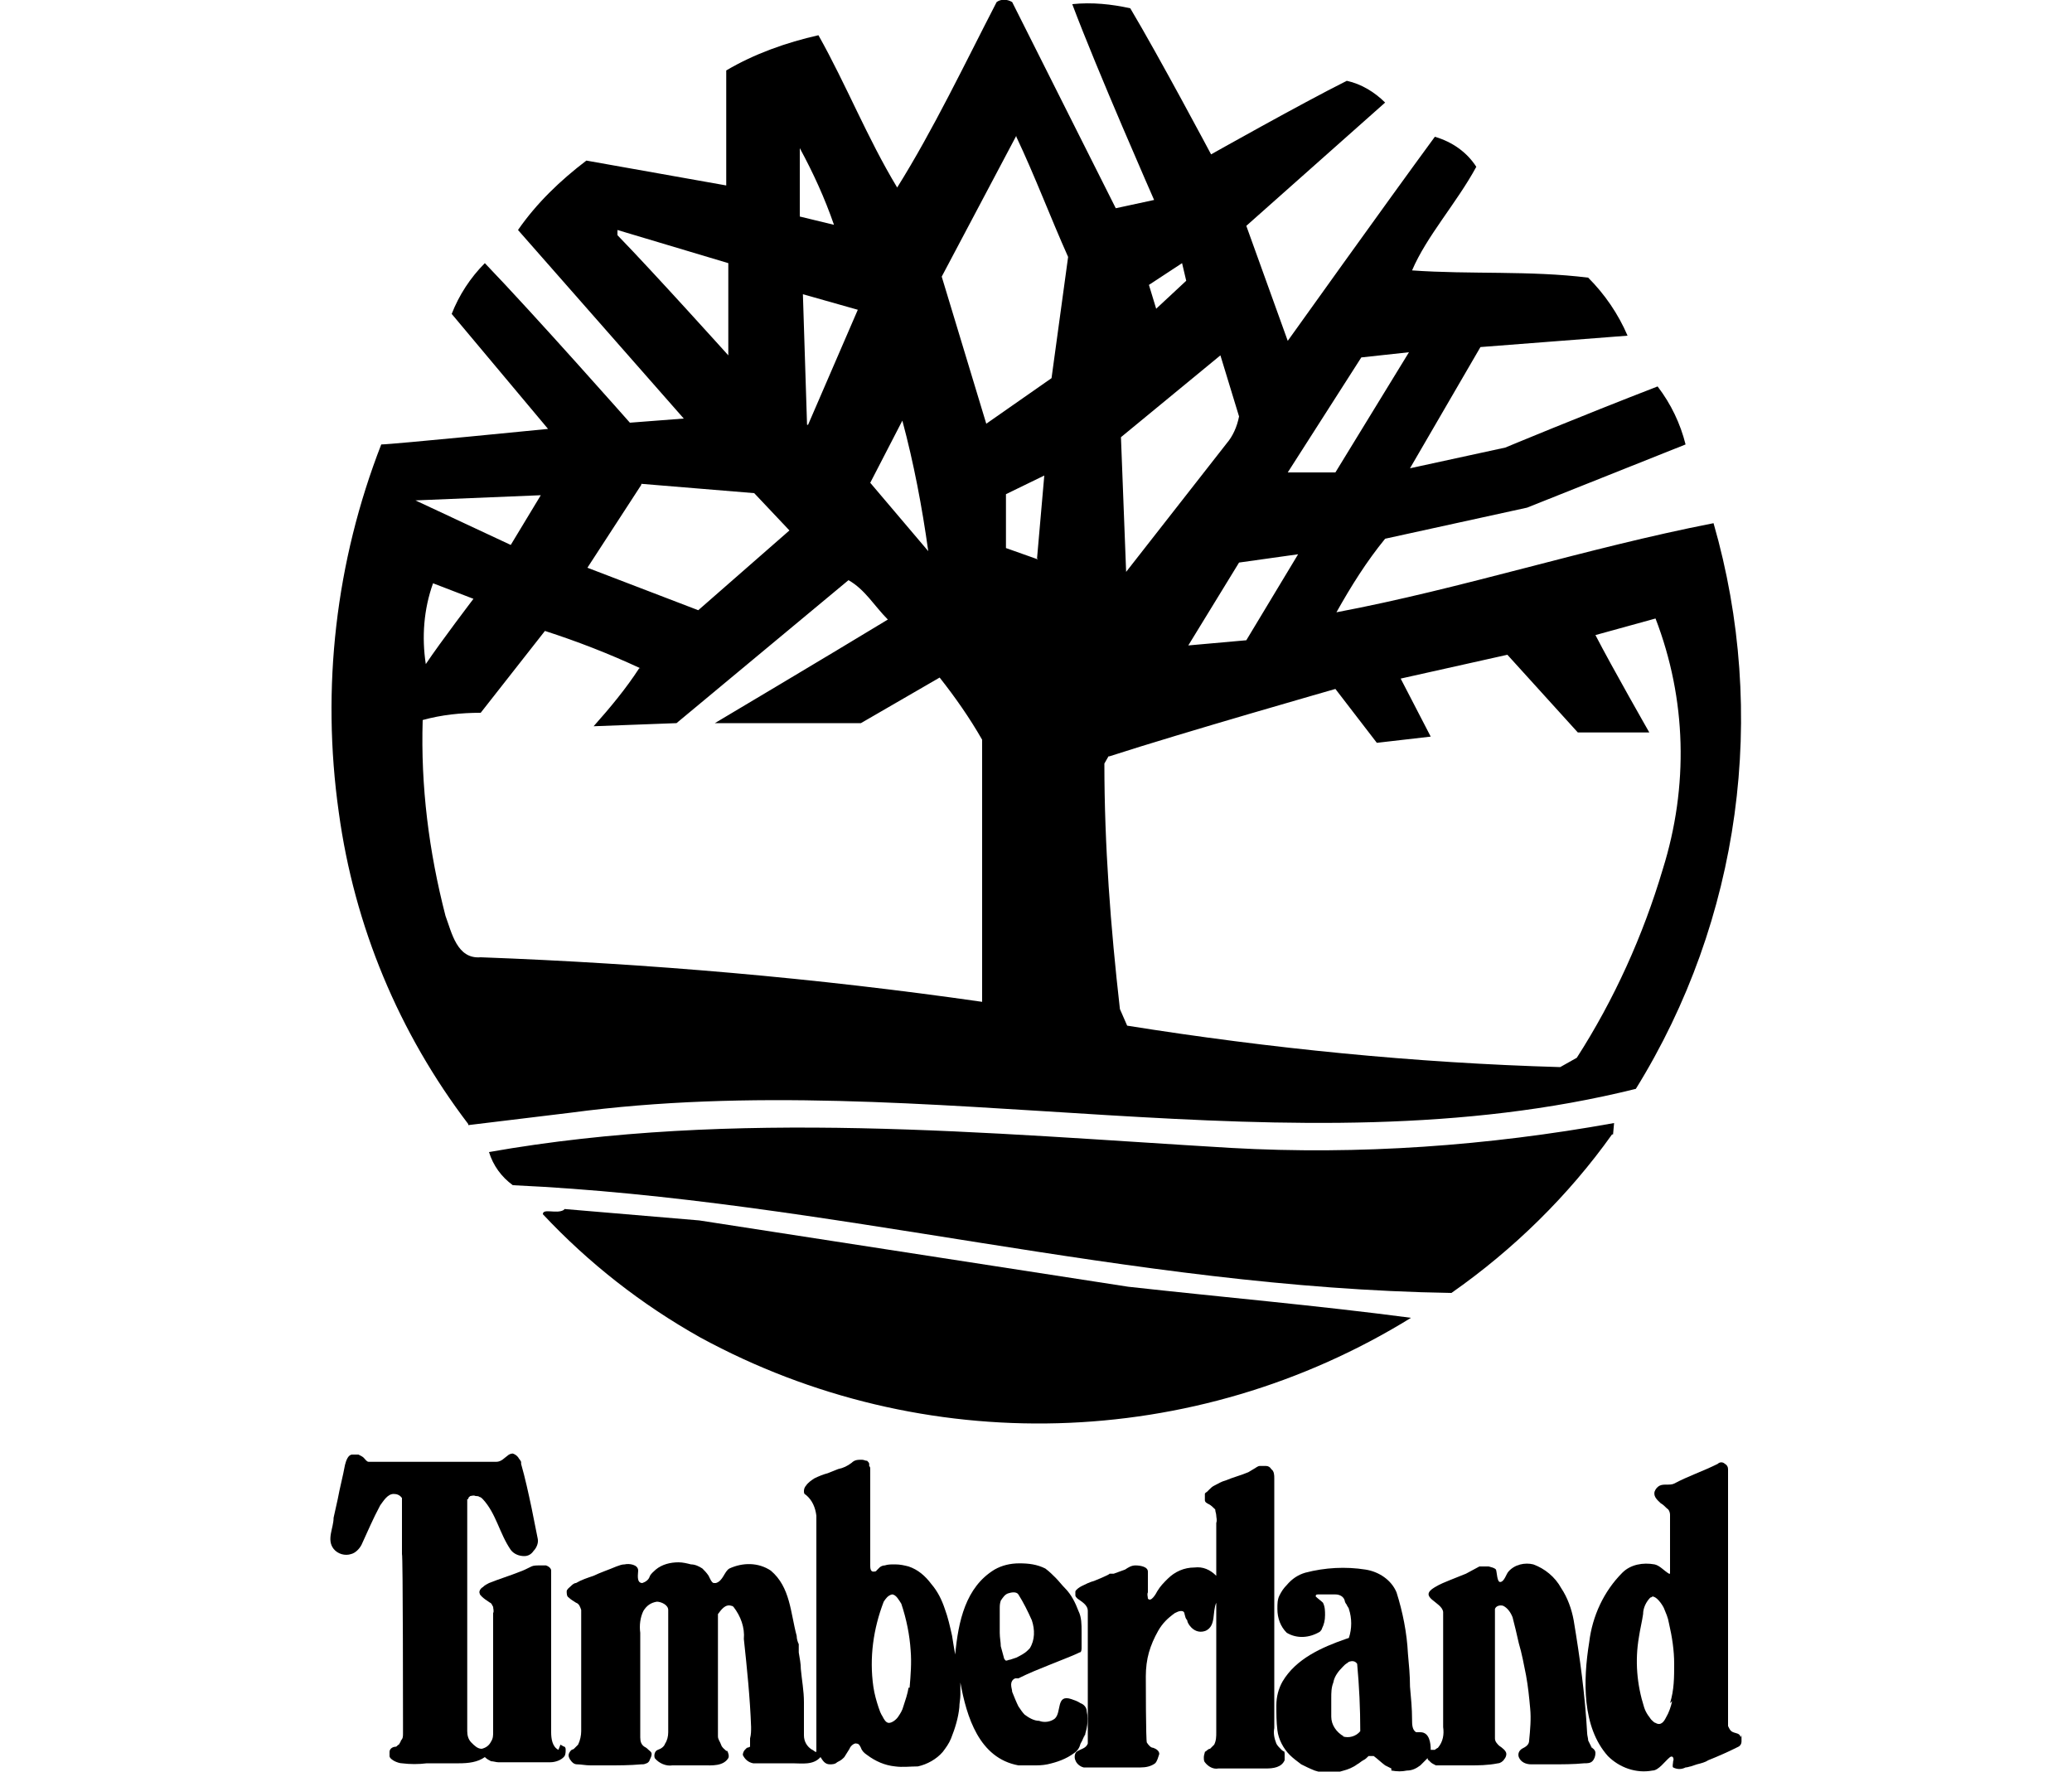
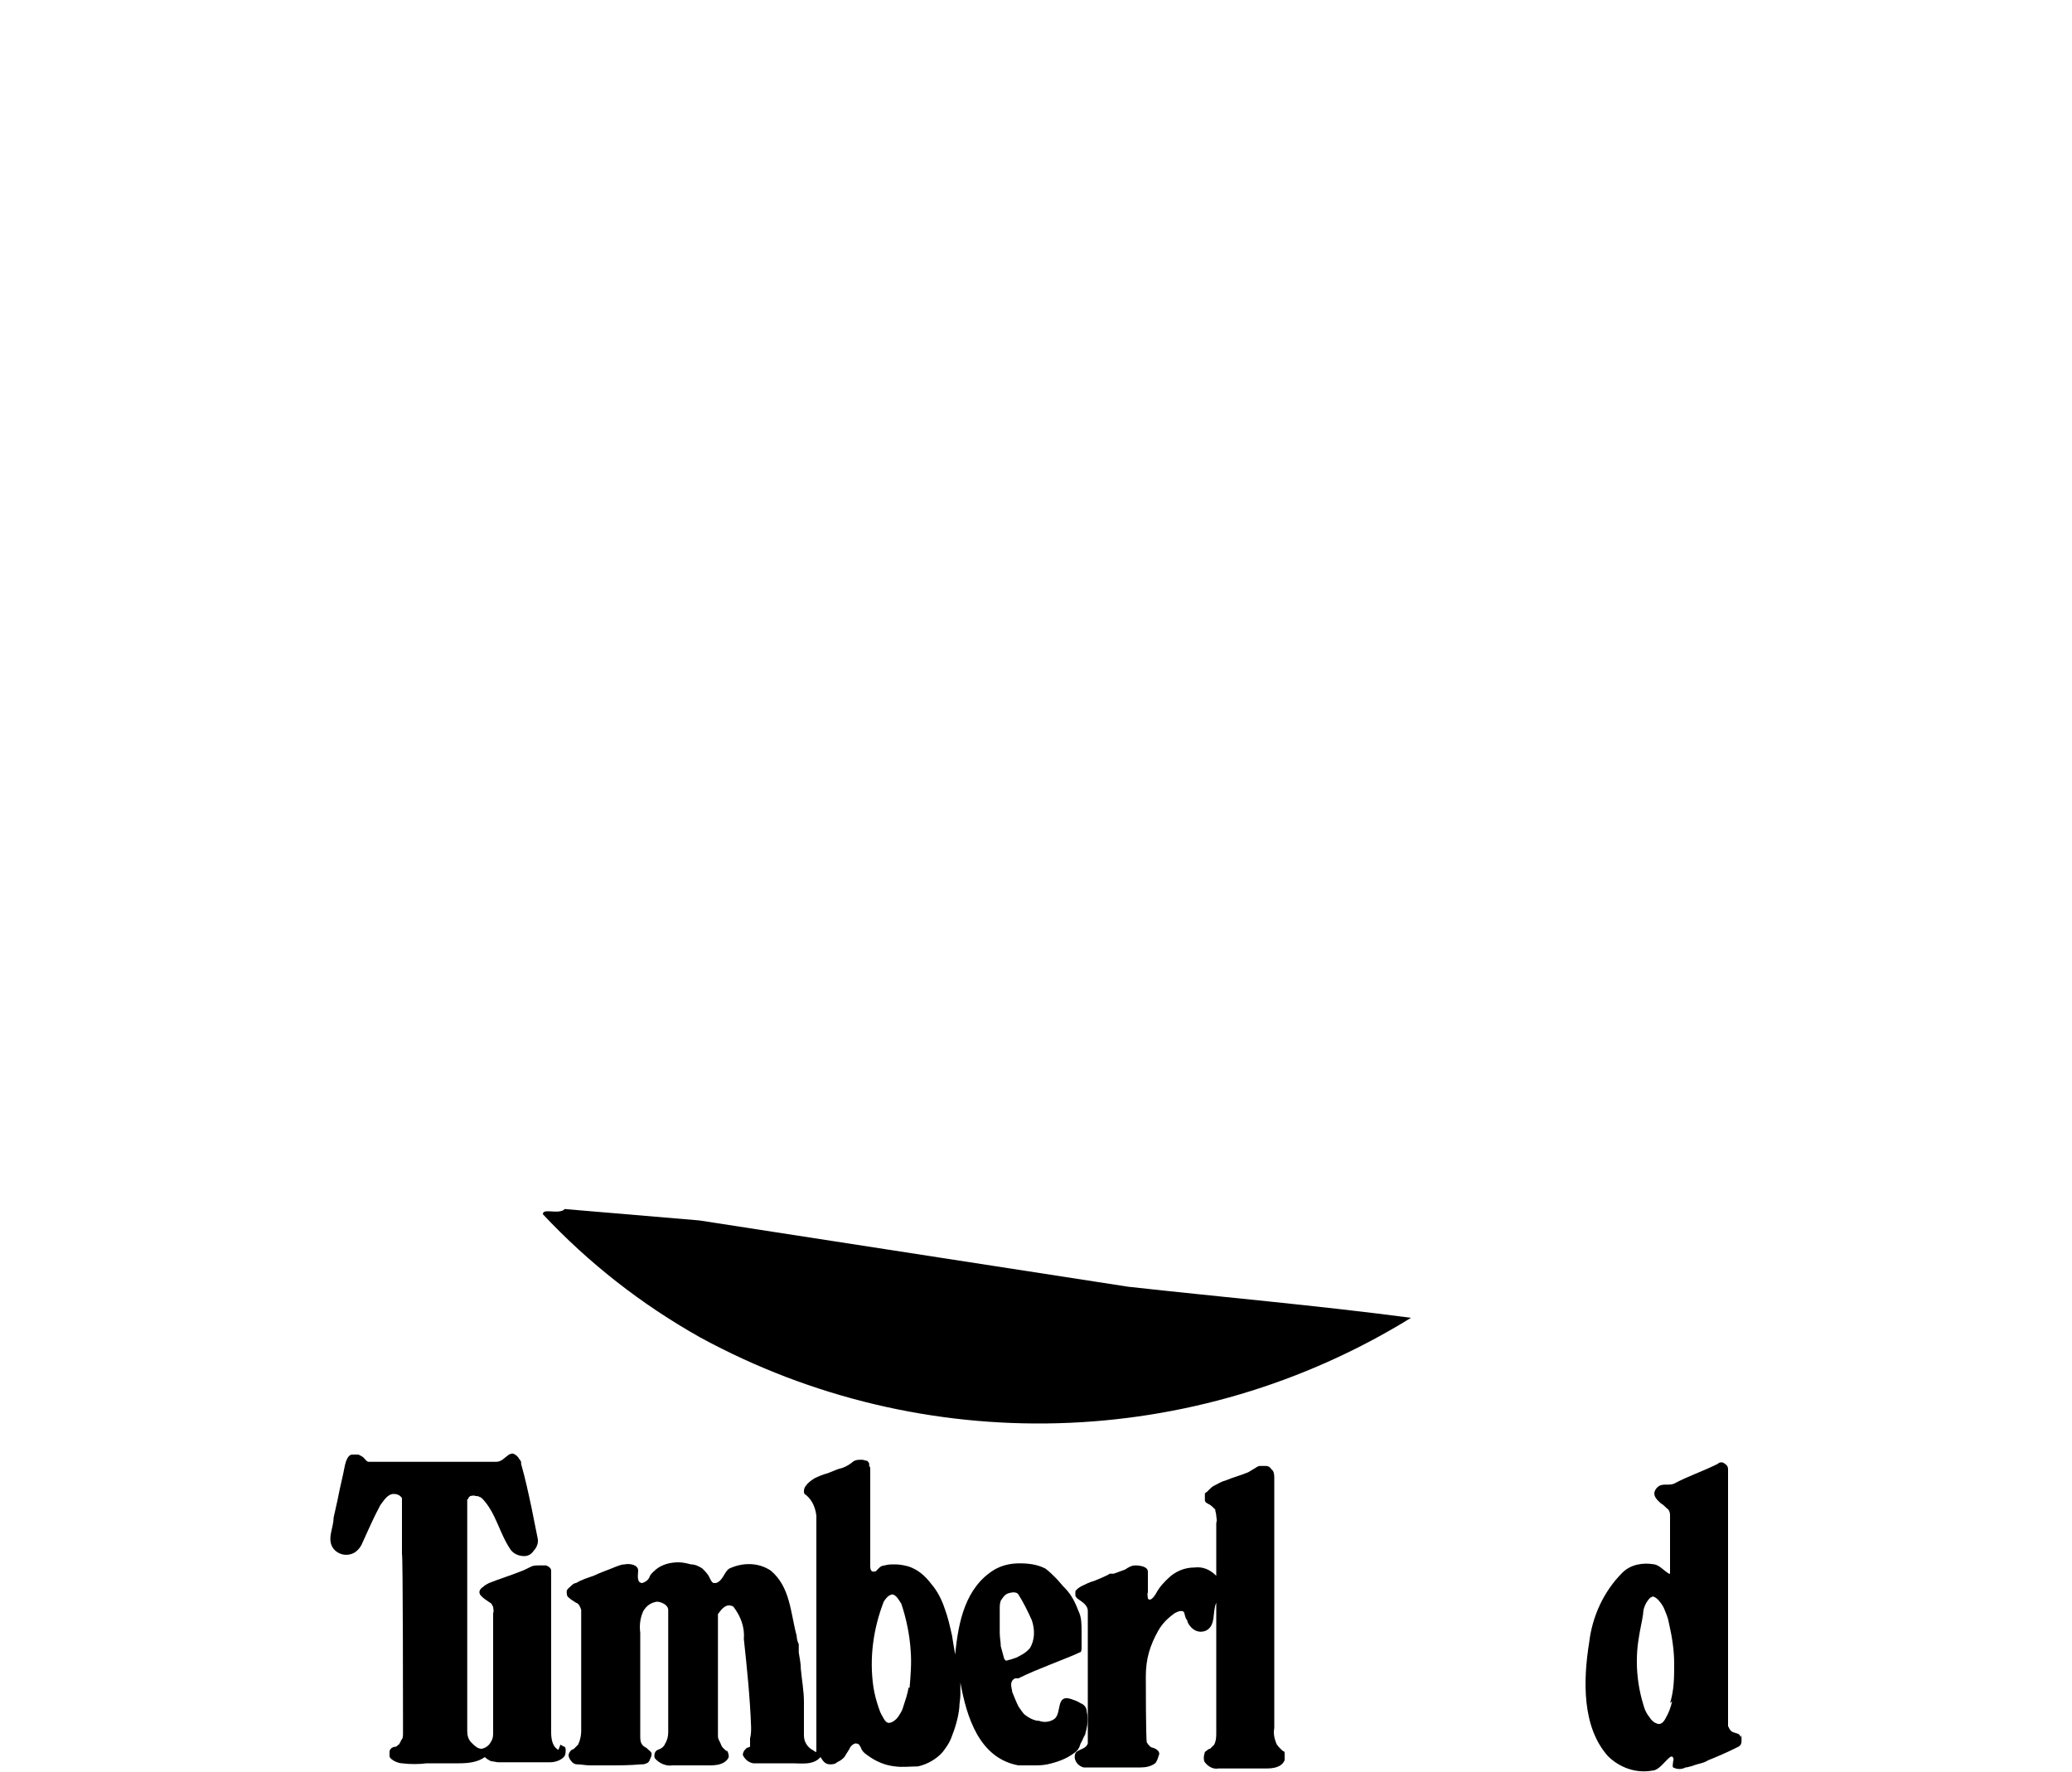
<svg xmlns="http://www.w3.org/2000/svg" id="Layer_1" version="1.1" viewBox="0 0 200 171">
  <path d="M54.4,116.8c-.7.4-2-.2-2,.4,4.4,4.7,9.5,8.7,15.2,11.9,21.5,11.7,47.7,11,68.6-1.9-9.1-1.2-18.3-2-27.3-3l-41.4-6.4-13-1.1Z" />
-   <path d="M45.2,108.6l9.9-1.2c34.4-4.6,69.4,6,102.8-2.3,10.1-16.3,12.8-36.2,7.5-54.6-12.3,2.4-24.2,6.3-36.4,8.6,1.4-2.5,2.9-4.9,4.7-7.1l13.7-3,15.3-6.1c-.5-2-1.4-3.9-2.7-5.6-7.5,2.9-14.7,5.9-14.7,5.9l-9.2,2,6.8-11.7,14.2-1.1c-.9-2.1-2.2-4-3.8-5.6-5.6-.7-11.4-.3-17-.7,1.4-3.3,4.3-6.5,6.2-10-.9-1.4-2.3-2.4-4-2.9-4.7,6.4-14.2,19.7-14.2,19.7l-4-11.1,13.4-11.9c-1-1-2.3-1.8-3.7-2.1-4.4,2.2-13.1,7.1-13.1,7.1,0,0-5-9.4-7.8-14.1-1.8-.4-3.7-.6-5.6-.4,2.4,6.4,7.9,18.9,7.9,18.9l-3.7.8L97.7.2c-.5-.3-1.1-.3-1.5,0-3.1,6-6.1,12.3-9.6,17.9-2.9-4.8-4.9-9.9-7.6-14.7-3.1.7-6.2,1.8-8.9,3.4v11.1l-13.5-2.4c-2.5,1.9-4.8,4.1-6.6,6.7l16,18.2-5.2.4s-9.1-10.3-14-15.4c-1.4,1.4-2.5,3.1-3.2,4.9l9.3,11.1s-15.1,1.5-16.1,1.5c-4.4,11.3-5.8,23.5-4.1,35.5,1.5,11,5.8,21.3,12.5,30.1ZM100.2,54l-3.1-1.1v-5.2l3.7-1.8-.7,8ZM131.4,34.5l4.6-.5-7.1,11.6h-4.6l7.1-11.1ZM125.3,53.5l-5,8.3-5.6.5,4.9-8,5.7-.8ZM114.1,25.4l.4,1.7-2.9,2.7-.7-2.3,3.2-2.1ZM117.8,34.3l1.8,5.9c-.2,1-.6,1.9-1.2,2.6l-9.7,12.4-.5-13,9.6-7.9ZM107.1,73c7.1-2.3,21.8-6.5,21.8-6.5l4,5.2,5.2-.6-2.9-5.6,10.3-2.3,6.8,7.5h6.9s-3.6-6.3-5.2-9.4l5.8-1.6c3,7.8,3.2,16.2.7,24.2-1.9,6.4-4.7,12.6-8.3,18.2l-1.6.9c-14-.4-28-1.8-41.8-4l-.7-1.6c-.9-7.9-1.5-15.8-1.5-23.7l.4-.7ZM98.1,13.2c1.8,3.8,3.3,7.8,5,11.6l-1.6,11.7-6.3,4.4-4.3-14.2,7.2-13.6ZM87.1,40.6c1.1,4.1,1.9,8.3,2.5,12.6l-5.6-6.6,3.1-6ZM77.9,41l-.4-12.6h0l5.3,1.5-4.8,11.1ZM77.2,14.3c1.3,2.4,2.4,4.8,3.3,7.4l-3.3-.8v-6.6ZM59.6,22.6v-.4l10.7,3.2v8.9s-7.2-8-10.7-11.6ZM61.9,46.7l10.9.9,3.4,3.6-8.8,7.7-10.7-4.1,5.2-8ZM61.7,64.5c-1.3,2-2.8,3.8-4.4,5.6l8-.3,16.6-13.8c1.6.9,2.5,2.5,3.8,3.8-5.6,3.4-16.7,10-16.7,10h14.1l7.6-4.4c1.5,1.9,2.9,3.9,4.1,6v25.3c-16-2.3-32.2-3.7-48.4-4.3-2.3.2-2.8-2.4-3.4-4-1.6-6.2-2.4-12.5-2.2-18.9,1.8-.5,3.7-.7,5.6-.7l6.2-7.9c3.1,1,6.2,2.2,9.2,3.6ZM41.8,56.3l3.9,1.5s-3.2,4.2-4.6,6.3c-.4-2.6-.2-5.3.7-7.8ZM52.2,47.8l-2.9,4.8-9.2-4.3h0l12.1-.5Z" />
-   <path d="M155.7,109.5h0s.1-1.1.1-1.1c-12.2,2.2-24.6,3.1-37,2.4-23.6-1.4-47.8-3.8-71.6.4.4,1.3,1.2,2.4,2.3,3.2,30.5,1.4,59.3,9.9,90.6,10.4,6-4.2,11.3-9.4,15.5-15.3Z" />
  <path d="M168,167.7c0-.4-.5-.4-.7-.5-.3-.1-.4-.4-.5-.6v-24.8c0-.2-.1-.4-.3-.5-.2-.2-.5-.2-.7,0-1.4.7-2.9,1.2-4.2,1.9-.4.2-1,0-1.4.2-.2.1-.4.3-.5.6-.1.5.3.8.6,1.1.2.1.4.3.6.5.2.1.3.4.3.6v5.3c0,.1,0,.2,0,.4,0,0,0,0-.1,0-.5-.3-.9-.8-1.4-.9-1.1-.2-2.3,0-3.1.8-1.8,1.8-2.9,4.2-3.2,6.7-.6,3.7-.7,8.2,1.8,11,1.1,1.1,2.7,1.7,4.3,1.4.6,0,1.2-.9,1.7-1.3.3-.2.4.2.3.4,0,.2-.1.5,0,.6.4.2.8.2,1.2,0,.2,0,.4-.1.5-.1l.6-.2c.4-.1.8-.2,1.1-.4,1-.4,1.9-.8,2.9-1.3.2-.1.3-.3.3-.5,0-.2,0-.4,0-.6ZM161.4,164.2c-.1.5-.3,1.1-.6,1.6-.2.4-.5.8-1,.5-.1,0-.3-.2-.4-.3-.1-.1-.2-.3-.3-.4-.2-.3-.3-.5-.4-.8-.7-2.2-.9-4.5-.5-6.8.1-.7.3-1.5.4-2.2,0-.6.3-1.2.7-1.6,0,0,.1,0,.2-.1h0c.4,0,.9.7,1.1,1.1.2.5.4.9.5,1.5.3,1.3.5,2.6.5,3.9,0,1.3,0,2.5-.4,3.8Z" />
  <path d="M124,169.1c0,0-.2-.1-.3-.2-.2-.2-.4-.4-.5-.6-.2-.5-.3-1-.2-1.5v-24.1c0-.3,0-.7-.3-.9-.1-.2-.3-.3-.5-.3-.2,0-.4,0-.6,0-.2,0-.4.2-.6.3l-.5.3c-.7.3-1.5.5-2.2.8-.4.1-.7.3-1.1.5-.2.1-.3.2-.5.4l-.2.2c0,0-.2.1-.2.2,0,.2,0,.4,0,.6,0,.2.2.3.4.4.2.1.4.3.6.5,0,.2.1.4.1.6,0,.2.1.4,0,.7v5.1c-.6-.6-1.3-.9-2.1-.8-1,0-1.9.4-2.6,1.1-.4.4-.7.7-1,1.2-.1.2-.6,1.1-.9.7,0-.2-.1-.4,0-.6,0-.2,0-.4,0-.7,0-.4,0-.8,0-1.3,0-.5-.8-.6-1.2-.6-.4,0-.7.2-1,.4l-1.1.4h-.4c0,.1-1.5.7-1.5.7-.4.1-.8.3-1.2.5-.2.1-.5.3-.6.5,0,.1,0,.3,0,.4,0,.1.1.2.2.3.4.3,1,.6,1,1.2v11.5s0,1.3,0,1.3c-.2.5-.7.5-1.1.8-.2.2-.2.6-.1.8.1.3.4.6.8.7h5.5c.5,0,1-.1,1.4-.4.2-.2.3-.6.4-.9,0-.3-.3-.5-.6-.6-.2,0-.4-.2-.6-.5-.1-.2-.1-6-.1-6.4,0-.8.1-1.6.3-2.3.2-.7.5-1.4.9-2.1.4-.7.9-1.2,1.6-1.7.2-.1.4-.2.6-.2.4,0,.3.3.4.5,0,.1.1.3.2.4,0,.2.2.5.4.7.4.4.9.5,1.4.3,1-.5.6-1.8,1-2.7v12.5c0,.4,0,.8-.2,1.2-.1.1-.3.3-.4.4-.2,0-.3.2-.5.3,0,.1-.1.3-.1.5,0,.2,0,.4.1.5.3.4.8.7,1.3.6h4.6c.7,0,1.5-.1,1.8-.8,0-.2,0-.4,0-.6,0-.1,0-.2-.1-.3Z" />
  <path d="M104.6,167.8c.3-.8.5-1.7.3-2.6,0-.4-.3-.7-.6-.8-.3-.2-.6-.3-.9-.4-1.5-.5-.9,1.3-1.6,1.9-.4.3-1,.4-1.5.2-.5,0-1-.3-1.4-.6-.2-.2-.4-.5-.6-.8-.2-.4-.4-.9-.6-1.4,0-.2-.1-.4-.1-.7,0-.2.1-.5.4-.6h.3c1-.5,2-.9,3-1.3.5-.2,1-.4,1.5-.6.5-.2,1-.4,1.4-.6.2,0,.2-.3.2-.5,0-.1,0-.1,0-.5v-1c0-.7,0-1.4-.3-2-.3-.8-.7-1.6-1.3-2.2-.3-.3-.6-.7-.9-1-.3-.3-.6-.6-1-.9-.8-.4-1.6-.5-2.5-.5-.9,0-1.7.2-2.4.6-2.8,1.7-3.5,5-3.8,8.2h0c-.1-.5-.2-1.2-.3-1.8-.2-.9-.4-1.8-.7-2.6-.3-.9-.7-1.7-1.3-2.4-.6-.8-1.3-1.4-2.2-1.7-.4-.1-.8-.2-1.3-.2-.4,0-.7,0-1,.1-.2,0-.4.1-.5.2-.1.1-.2.2-.3.3,0,0,0,.1-.3.1-.3,0-.3-.4-.3-.6v-9.3c0-.1,0-.2-.1-.3,0,0,0-.1,0-.2,0-.1-.1-.2-.2-.3-.2,0-.3-.1-.5-.1-.4,0-.7,0-1,.3-.4.3-.8.5-1.3.6l-1,.4c-.4.1-.9.3-1.3.5-.3.2-.6.4-.8.7-.1.1-.2.3-.2.5,0,.2,0,.3.2.4.6.5.9,1.2,1,2v22.4c0,0,0,.2,0,.2v.2c-.2,0-.3-.2-.4-.2-.5-.3-.8-.8-.8-1.4,0-.5,0-1.1,0-1.6v-1.6c0-1.1-.2-2.1-.3-3.2,0-.5-.1-1-.2-1.6v-.8c-.1-.2-.2-.5-.2-.8-.6-2.2-.6-4.7-2.5-6.3-1.2-.8-2.7-.8-4-.2-.5.3-.6,1.2-1.3,1.4h-.2c-.2,0-.4-.5-.5-.7-.2-.3-.4-.5-.6-.7-.3-.2-.7-.4-1.1-.4-.4-.1-.8-.2-1.2-.2-.8,0-1.6.2-2.2.7-.2.2-.5.4-.6.7-.1.3-.4.5-.7.6-.6,0-.4-.9-.4-1.2h0c0-.6-.9-.7-1.3-.6-.3,0-.5.1-.8.2-.7.3-1.6.6-2.2.9-.6.2-1.2.4-1.7.7-.2,0-.4.2-.5.3-.1.1-.4.3-.4.5,0,.2,0,.5.2.6.2.2.4.3.7.5.3.1.4.4.5.7v11.1c0,.2,0,.4,0,.6,0,.4-.1.9-.3,1.3-.1.1-.2.2-.4.4-.1.1-.2,0-.4.3s-.1.5,0,.7c.2.3.4.5.7.5.4,0,.8.1,1.3.1h1.6c1.1,0,2.2,0,3.3-.1.2,0,.3,0,.5-.1.1,0,.3-.2.3-.3.1-.2.2-.4.2-.6,0-.2-.2-.3-.3-.4-.1-.1-.2-.2-.4-.3-.3-.2-.4-.5-.4-.9v-3.8c0-2.1,0-4.2,0-6.3-.1-.7,0-1.5.3-2.1.3-.5.7-.8,1.3-.9.4,0,1.1.3,1.1.8v11.8c0,.4-.1.8-.3,1.1-.1.3-.4.5-.7.6-.3.1-.4.5-.3.8.4.5,1.1.8,1.7.7.5,0,1,0,1.5,0h1.5c.8,0,1.9.1,2.4-.7.1-.2,0-.5-.1-.7h-.1c-.2-.2-.4-.3-.5-.6-.1-.3-.3-.5-.3-.8v-11.7c0,0,0-.1,0-.1.3-.4.7-1,1.3-.8,0,0,.1,0,.2.1.7.9,1.1,2,1,3.1.3,2.8.6,5.7.7,8.5,0,.4,0,.7-.1,1.1,0,.2,0,.5,0,.7,0,0,0,.1,0,.1,0,0-.2.1-.3.1l-.2.2c-.1.1-.2.3-.2.5.2.4.5.7,1,.8h3.8c.9,0,2,.2,2.7-.6.2.3.4.7.9.7.2,0,.5,0,.7-.2.2-.1.4-.2.6-.4,0,0,0,0,.1-.1.2-.3.3-.5.5-.8.1-.3.5-.6.7-.5.2,0,.3.2.4.4.1.3.3.5.6.7.8.6,1.7,1,2.7,1.1.7.1,1.5,0,2.2,0,.9-.2,1.8-.7,2.4-1.4.3-.4.6-.8.8-1.3.4-1,.7-2,.8-3,0-.4.1-.8.1-1.2v-.9c0,0,0-.2,0-.3.6,3.3,1.8,7.3,5.6,8,.5,0,.9,0,1.4,0,.5,0,.9,0,1.4-.1.9-.2,1.8-.5,2.6-1.1.3-.2.5-.5.6-.9.2-.3.3-.7.5-1ZM87.7,162.9c-.1.6-.3,1.2-.5,1.8-.1.4-.3.7-.5,1-.2.3-.6.6-.9.6-.3,0-.5-.4-.6-.6-.2-.3-.3-.6-.4-.9-.2-.6-.4-1.3-.5-2-.4-2.8,0-5.6,1-8.2.2-.3.4-.6.8-.7.4,0,.7.6.9.9.5,1.5.8,3,.9,4.5.1,1.2,0,2.4-.1,3.6ZM97,160.2c0,0-.1-.1-.1-.2-.1-.4-.2-.7-.3-1.1,0-.4-.1-.8-.1-1.3v-1.5c0-.3,0-.5,0-.8,0-.3,0-.5.1-.8.2-.3.4-.6.7-.7.3-.1.8-.2,1,.1.5.8.9,1.6,1.3,2.5.3.9.3,1.9-.2,2.7l-.2.2c-.3.3-.7.5-1.1.7l-.6.2c-.2,0-.4.2-.5,0Z" />
  <path d="M53.9,168.9c-.6-.3-.7-1.1-.7-1.7v-15.1c0-.2,0-.3,0-.5,0-.2-.2-.4-.5-.5-.2,0-.4,0-.6,0-.3,0-.6,0-.8.1-.4.2-.8.4-1.1.5-1,.4-2,.7-3,1.1-.2.1-.4.2-.6.4-.2.1-.4.4-.3.6h0c0,.1.1.2.2.3.2.2.5.4.8.6.1,0,.2.2.3.4,0,.2.1.4,0,.6v11.5c0,.3,0,.6-.2.9-.2.4-.5.6-.9.7-.4,0-.7-.3-1-.6-.3-.3-.4-.7-.4-1.1v-22.4h.1c0-.2.1-.2.2-.3.1,0,.3-.1.5,0,.1,0,.3,0,.4.1.1,0,.2.1.3.2,1.3,1.4,1.6,3.3,2.7,4.9.3.4.8.6,1.3.6.4,0,.7-.2.9-.5.3-.3.5-.8.4-1.2-.2-1-.4-2-.6-3-.3-1.4-.6-2.8-1-4.2,0,0,0-.1,0-.2,0,0-.1-.2-.2-.3-.1-.2-.3-.4-.6-.5-.2,0-.4.1-.5.2-.3.2-.6.6-1.1.6h-11.6c-.2,0-.5,0-.7,0-.2,0-.3-.2-.5-.4-.1-.1-.3-.2-.5-.3-.2,0-.4,0-.6,0-.4,0-.6.6-.7,1-.2,1.1-.5,2.2-.7,3.3l-.4,1.8c0,1-.7,2.1,0,3,.4.5,1.1.7,1.7.5.4-.1.8-.5,1-.9.6-1.3,1.1-2.5,1.8-3.8.3-.4.7-1.1,1.3-1.1.3,0,.6.1.8.4v5.4c.1,0,.1,16.3.1,16.3,0,.3,0,.6,0,1,0,.3,0,.5-.2.7,0,.1-.1.2-.2.4-.1,0-.2.2-.3.2-.3,0-.6.2-.6.5,0,.1,0,.2,0,.4,0,.2.3.4.5.5.2.1.5.2.7.2.8.1,1.6.1,2.4,0h3.1c.9,0,1.8-.1,2.5-.6.2.2.4.3.6.4.2,0,.5.1.7.1h5c.5,0,1.1-.2,1.4-.6.1-.2.1-.4.1-.6,0-.1,0-.2-.1-.3-.1,0-.2-.1-.4-.2Z" />
-   <path d="M153.8,168.7c0,0-.1,0-.2-.1-.1-.2-.2-.4-.3-.6,0-.2-.1-.5-.1-.7-.2-3.7-.7-7.3-1.3-10.9-.2-1.1-.6-2.2-1.2-3.1-.6-1.1-1.6-1.9-2.7-2.3-.8-.2-1.8,0-2.4.7-.2.2-.4,1-.8,1-.3,0-.3-.9-.4-1.2-.2-.2-.4-.2-.7-.3-.2,0-.5,0-.7,0h-.2c0,0-1.3.7-1.3.7l-1.5.6c-.5.2-1,.4-1.5.7-1.7,1,.7,1.4.8,2.4v11.1c.1.7,0,1.4-.5,2,0,0-.2.1-.3.2h-.4c0-.6-.1-1.7-1-1.7h-.4c-.4-.2-.4-.8-.4-1.2,0-1.1-.1-2.1-.2-3.2,0-1.1-.1-2.1-.2-3.2-.1-2-.5-4-1.1-5.9-.5-1.2-1.7-2-3-2.2-1.9-.3-3.9-.2-5.8.3-.7.2-1.3.6-1.8,1.2-.3.3-.5.6-.7,1-.2.4-.2.8-.2,1.3,0,.9.3,1.7.9,2.3,1,.6,2.2.5,3.2-.1,0,0,.2-.2.2-.3.2-.4.3-.8.3-1.3,0-.4,0-.8-.2-1.2-.2-.2-.5-.4-.7-.6,0,0,0,0,0,0,0-.1,0-.2.2-.2.1,0,.3,0,.4,0h1.3c.4,0,.8.2.9.6,0,.1.1.3.2.4,0,.1.2.3.2.4.3.9.3,1.9,0,2.8,0,0-.3.1-.3.1-2.3.8-4.8,1.9-6.1,4.1-.4.7-.6,1.5-.6,2.3,0,.8,0,1.6.1,2.4.1.9.6,1.8,1.2,2.4.3.3.7.6,1.1.9.4.2.8.4,1.3.6.9.3,1.9.3,2.8,0,.4-.1.9-.3,1.3-.6.2-.1.4-.3.6-.4.2-.1.3-.2.5-.4h.5c.4.3.7.6,1.1.9.2.1.4.2.6.3v.2c.6.1,1,.1,1.5,0,.5,0,.9-.2,1.3-.5.2-.2.5-.5.7-.7,0,0,0,.2.1.2,0,0,.1.1.2.2.1.1.3.2.5.3.2,0,.5,0,.7,0h2.5c.9,0,1.8,0,2.8-.2.2,0,.5-.2.6-.4.1-.1.2-.3.2-.5,0-.3-.4-.6-.7-.8-.2-.2-.4-.4-.4-.7,0-.3,0-.6,0-.9v-10.1c0-.5,0-1,0-1.5.1-.3.5-.4.8-.3.4.2.7.6.9,1.1.1.4.2.8.3,1.2.1.4.2.9.3,1.3.3,1,.5,2.1.7,3.1.2,1.1.3,2.1.4,3.2.1,1,0,2.1-.1,3.1,0,.4-.3.6-.7.8-.3.2-.4.5-.3.8.2.5.7.7,1.2.7h1.9c1.1,0,2.2,0,3.2-.1.3,0,.6,0,.8-.2.2-.2.3-.5.3-.8s-.3-.5-.5-.6ZM129.7,167.6c-.7-.4-1.2-1.1-1.2-1.9v-1.8c0-.5,0-1,.2-1.5.1-.6.5-1.1.9-1.5l.2-.2c.1-.1.3-.2.4-.3.3-.1.6-.1.8.2.2,2.2.3,4.3.3,6.5-.4.5-1.1.7-1.7.5Z" />
</svg>